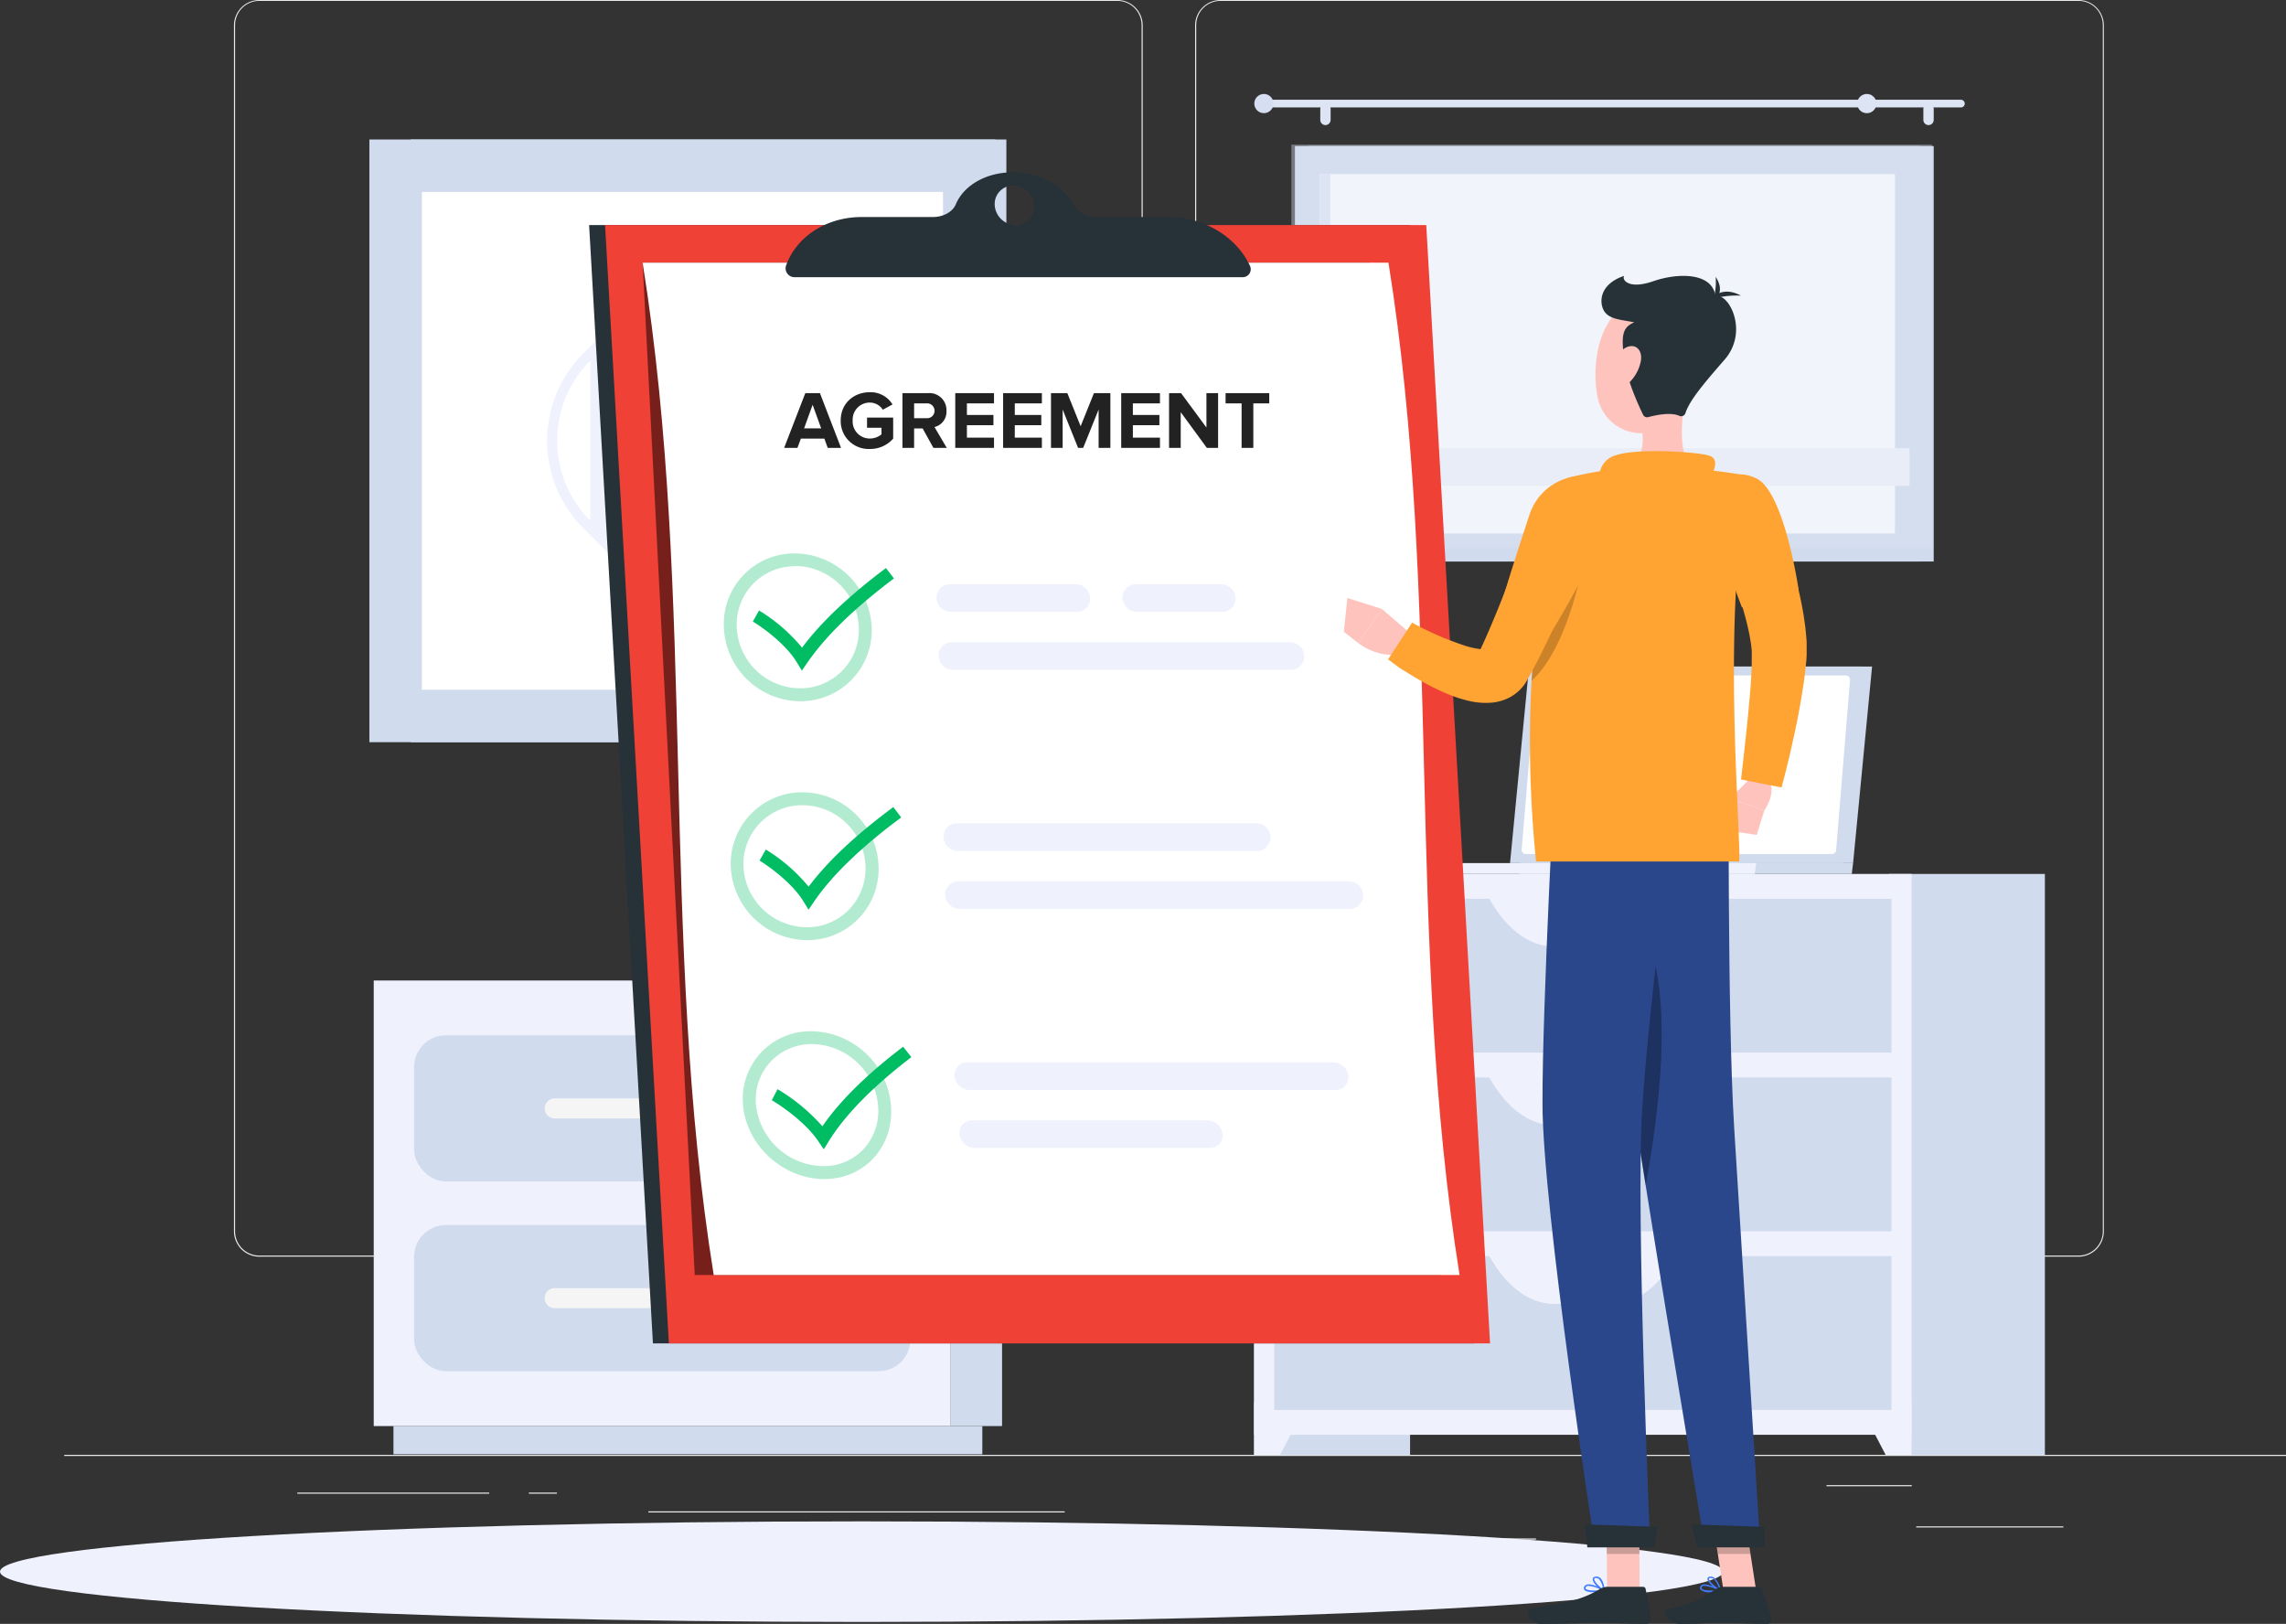
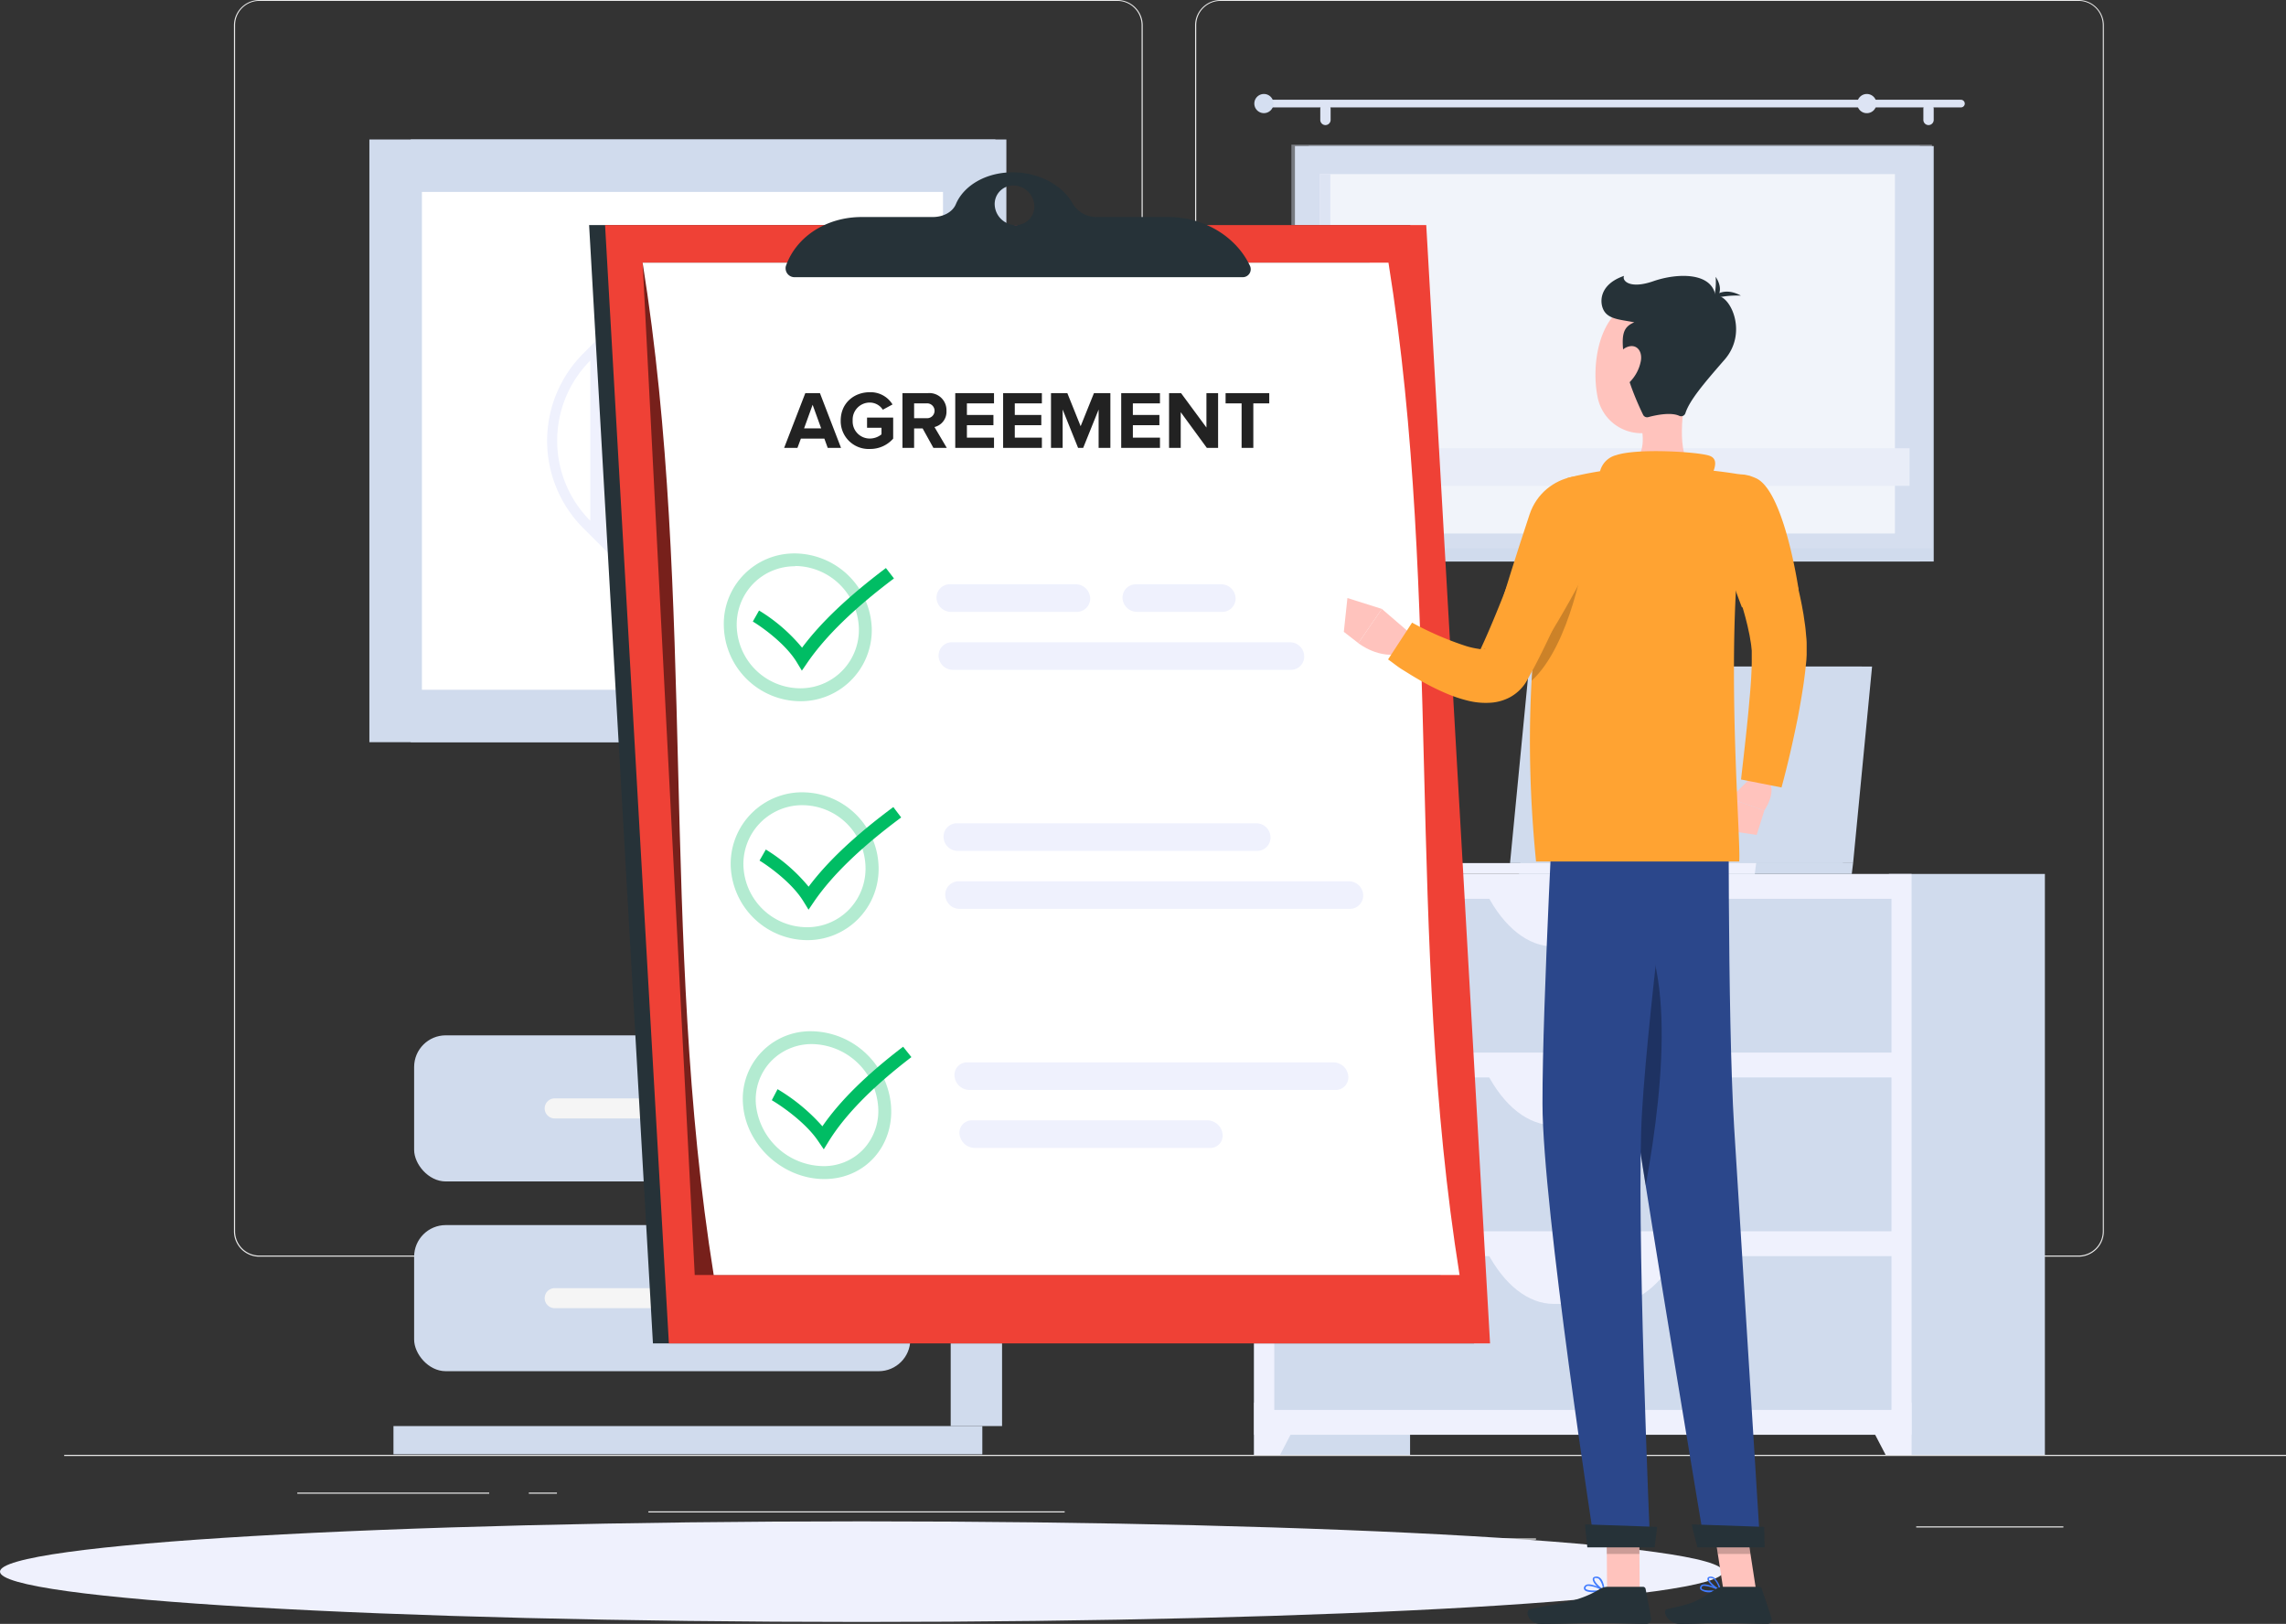
<svg xmlns="http://www.w3.org/2000/svg" width="612.477" height="435.078" viewBox="0 0 612.477 435.078">
  <rect x="0" y="0" width="612.477" height="435.078" fill="#333333" stroke="none" />
  <g id="Group_10948" data-name="Group 10948" transform="translate(-805.802 -1885)">
    <g id="freepik--background-complete--inject-32" transform="translate(823 1696.214)">
      <rect id="Rectangle_10177" data-name="Rectangle 10177" width="595.279" height="0.298" transform="translate(0 578.575)" fill="#ebebeb" />
      <rect id="Rectangle_10178" data-name="Rectangle 10178" width="39.432" height="0.298" transform="translate(496.201 597.731)" fill="#ebebeb" />
      <rect id="Rectangle_10179" data-name="Rectangle 10179" width="10.346" height="0.298" transform="translate(383.991 600.97)" fill="#ebebeb" />
-       <rect id="Rectangle_10180" data-name="Rectangle 10180" width="22.847" height="0.298" transform="translate(472.164 586.683)" fill="#ebebeb" />
      <rect id="Rectangle_10181" data-name="Rectangle 10181" width="51.42" height="0.297" transform="translate(62.457 588.684)" fill="#ebebeb" />
      <rect id="Rectangle_10182" data-name="Rectangle 10182" width="7.537" height="0.297" transform="translate(124.484 588.684)" fill="#ebebeb" />
      <rect id="Rectangle_10183" data-name="Rectangle 10183" width="111.532" height="0.298" transform="translate(156.522 593.707)" fill="#ebebeb" />
      <path id="Path_63848" data-name="Path 63848" d="M282.163,525.476H52.277a6.8,6.8,0,0,1-6.786-6.8V195.524a6.8,6.8,0,0,1,6.786-6.738H282.163a6.8,6.8,0,0,1,6.8,6.8h0V518.678A6.8,6.8,0,0,1,282.163,525.476ZM52.277,189.024a6.5,6.5,0,0,0-6.488,6.5V518.678a6.5,6.5,0,0,0,6.488,6.5H282.163a6.513,6.513,0,0,0,6.5-6.5V195.524a6.512,6.512,0,0,0-6.5-6.5Z" fill="#ebebeb" />
      <path id="Path_63849" data-name="Path 63849" d="M539.692,525.476H309.8a6.81,6.81,0,0,1-6.8-6.8V195.524a6.809,6.809,0,0,1,6.8-6.738h229.9a6.8,6.8,0,0,1,6.775,6.738V518.678A6.8,6.8,0,0,1,539.692,525.476ZM309.8,189.024a6.512,6.512,0,0,0-6.5,6.5V518.678a6.513,6.513,0,0,0,6.5,6.5h229.9a6.513,6.513,0,0,0,6.5-6.5V195.524a6.512,6.512,0,0,0-6.5-6.5Z" fill="#ebebeb" />
      <rect id="Rectangle_10184" data-name="Rectangle 10184" width="41.789" height="155.642" transform="translate(318.808 422.934)" fill="#d0dbed" />
      <path id="Path_63850" data-name="Path 63850" d="M325.761,578.575h-6.953V564.563h14.251Z" fill="#eff1fd" />
      <rect id="Rectangle_10185" data-name="Rectangle 10185" width="41.788" height="155.642" transform="translate(488.892 422.934)" fill="#d0dbed" />
      <rect id="Rectangle_10186" data-name="Rectangle 10186" width="176.155" height="150.261" transform="translate(318.808 422.934)" fill="#eff1fd" />
      <rect id="Rectangle_10187" data-name="Rectangle 10187" width="165.357" height="41.205" transform="translate(324.213 429.589)" fill="#d0dbed" />
      <path id="Path_63851" data-name="Path 63851" d="M399.075,442.375H414.7c6.786,0,13.276-5.084,17.943-14.061h-51.5C385.8,437.315,392.289,442.375,399.075,442.375Z" fill="#eff1fd" />
      <path id="Path_63852" data-name="Path 63852" d="M488.011,578.575h6.952V564.563H480.712Z" fill="#eff1fd" />
      <rect id="Rectangle_10188" data-name="Rectangle 10188" width="165.357" height="41.205" transform="translate(324.213 477.461)" fill="#d0dbed" />
      <path id="Path_63853" data-name="Path 63853" d="M399.075,490.26H414.7c6.786,0,13.276-5.084,17.943-14.061h-51.5C385.8,485.235,392.289,490.26,399.075,490.26Z" fill="#eff1fd" />
      <rect id="Rectangle_10189" data-name="Rectangle 10189" width="165.357" height="41.206" transform="translate(324.213 525.333)" fill="#d0dbed" />
      <path id="Path_63854" data-name="Path 63854" d="M399.075,538.132H414.7c6.786,0,13.276-5.084,17.943-14.061h-51.5C385.8,533.048,392.289,538.132,399.075,538.132Z" fill="#eff1fd" />
      <rect id="Rectangle_10190" data-name="Rectangle 10190" width="159.583" height="161.476" transform="translate(92.852 226.157)" fill="#d0dbed" />
      <rect id="Rectangle_10191" data-name="Rectangle 10191" width="167.726" height="161.476" transform="translate(81.768 226.157)" fill="#d0dbed" />
      <rect id="Rectangle_10192" data-name="Rectangle 10192" width="139.617" height="133.378" transform="translate(95.84 240.206)" fill="#fff" />
      <path id="Path_63855" data-name="Path 63855" d="M164.678,257.838l-25.62,25.669a33.107,33.107,0,0,0,0,46.765l25.62,25.633a1.346,1.346,0,0,0,1.9,0l0,0,25.633-25.633a33.111,33.111,0,0,0,0-46.765L166.6,257.838A1.369,1.369,0,0,0,164.678,257.838Zm-23.716,70.481a30.406,30.406,0,0,1,0-42.943Zm49.348,0V285.424a30.406,30.406,0,0,1,0,42.943Z" fill="#eff1fd" />
      <path id="Path_63856" data-name="Path 63856" d="M484.379,367.37H395.218l-5.083,52.647h89.16Z" fill="#d0dbed" />
      <path id="Path_63857" data-name="Path 63857" d="M479.295,420.017l-.357,2.917H389.766l.369-2.917Z" fill="#d0dbed" />
      <path id="Path_63858" data-name="Path 63858" d="M481.641,367.37H392.479l-5.1,52.647h89.161Z" fill="#d0dbed" />
-       <path id="Path_63859" data-name="Path 63859" d="M474.747,416.588l3.727-45.647a1.119,1.119,0,0,0-1.045-1.188l-.062,0H395.4a1.119,1.119,0,0,0-1.119,1.024L390.5,416.409a1.121,1.121,0,0,0,1.046,1.189l.073,0h81.971A1.107,1.107,0,0,0,474.747,416.588Z" fill="#fff" />
      <path id="Path_63860" data-name="Path 63860" d="M453.317,420.017l-.357,2.917H354.774l.357-2.917Z" fill="#eff1fd" />
      <rect id="Rectangle_10193" data-name="Rectangle 10193" width="167.429" height="111.306" transform="translate(333.464 227.919)" fill="#d0dbed" />
      <path id="Path_63940" data-name="Path 63940" d="M0,0H167.429V111.306H0Z" transform="translate(329.749 227.919)" fill="#d0dbed" />
      <rect id="Rectangle_10195" data-name="Rectangle 10195" width="154.071" height="96.293" transform="translate(336.428 235.432)" fill="#fff" />
      <rect id="Rectangle_10196" data-name="Rectangle 10196" width="2.809" height="96.292" transform="translate(336.416 235.42)" fill="#dde4f4" />
      <rect id="Rectangle_10197" data-name="Rectangle 10197" width="161.905" height="10.072" transform="translate(332.511 308.877)" fill="#f1f4fb" />
      <path id="Path_63861" data-name="Path 63861" d="M322.463,215.514H508.19a1.035,1.035,0,0,1,1.024,1.024h0a1.023,1.023,0,0,1-1.024,1.023H322.463a1.023,1.023,0,0,1-1.036-1.011v-.012h0A1.035,1.035,0,0,1,322.463,215.514Z" fill="#dde4f4" />
      <path id="Path_63862" data-name="Path 63862" d="M318.867,216.538a2.566,2.566,0,1,0,0-.012Z" fill="#d5dff1" />
      <path id="Path_63863" data-name="Path 63863" d="M499.5,222.3h0a1.392,1.392,0,0,0,1.393-1.369v-2.976a1.394,1.394,0,0,0-1.393-1.394h0a1.381,1.381,0,0,0-1.381,1.381v2.989A1.393,1.393,0,0,0,499.5,222.3Z" fill="#dde4f4" />
      <path id="Path_63864" data-name="Path 63864" d="M337.964,222.3h0a1.4,1.4,0,0,0,1.345-1.369v-2.976a1.394,1.394,0,0,0-1.393-1.394h0a1.381,1.381,0,0,0-1.381,1.381v2.989a1.393,1.393,0,0,0,1.416,1.369Z" fill="#dde4f4" />
      <rect id="Rectangle_10198" data-name="Rectangle 10198" width="171.62" height="108.139" transform="translate(328.796 227.538)" fill="#dde4f4" opacity="0.4" style="isolation: isolate" />
      <path id="Path_63865" data-name="Path 63865" d="M480.4,216.538a2.572,2.572,0,1,0,2.573-2.572,2.572,2.572,0,0,0-2.573,2.572Z" fill="#dde4f4" />
      <rect id="Rectangle_10199" data-name="Rectangle 10199" width="13.763" height="119.377" transform="translate(237.517 451.483)" fill="#d0dbed" />
      <rect id="Rectangle_10200" data-name="Rectangle 10200" width="157.772" height="7.561" transform="translate(88.221 570.86)" fill="#d0dbed" />
-       <rect id="Rectangle_10201" data-name="Rectangle 10201" width="154.582" height="119.377" transform="translate(82.935 451.483)" fill="#eff1fd" />
      <rect id="Rectangle_10202" data-name="Rectangle 10202" width="132.938" height="39.145" rx="8.477" transform="translate(93.757 466.175)" fill="#d0dbed" />
      <rect id="Rectangle_10203" data-name="Rectangle 10203" width="132.938" height="39.146" rx="8.477" transform="translate(93.757 517.012)" fill="#d0dbed" />
      <path id="Path_63866" data-name="Path 63866" d="M131.426,488.437h57.6a2.69,2.69,0,0,0,2.691-2.678h0a2.7,2.7,0,0,0-2.691-2.691h-57.6a2.7,2.7,0,0,0-2.691,2.691h0A2.69,2.69,0,0,0,131.426,488.437Z" fill="#f5f5f5" />
      <path id="Path_63867" data-name="Path 63867" d="M131.426,539.275h57.6a2.691,2.691,0,0,0,2.691-2.679h0a2.7,2.7,0,0,0-2.691-2.691h-57.6a2.7,2.7,0,0,0-2.691,2.691h0A2.691,2.691,0,0,0,131.426,539.275Z" fill="#f5f5f5" />
    </g>
    <g id="freepik--Shadow--inject-32" transform="translate(739 1687.214)">
      <path id="freepik--path--inject-32" d="M297.64,605.387c127.488,0,230.837,6.034,230.837,13.477S425.128,632.341,297.64,632.341,66.8,626.307,66.8,618.864,170.151,605.387,297.64,605.387Z" fill="#eff1fd" />
    </g>
    <g id="freepik--Survey--inject-32" transform="translate(835 1701.214)">
      <path id="Path_63868" data-name="Path 63868" d="M348.655,244.087H128.64l17.1,299.628h220Z" fill="#263238" />
      <path id="Path_63869" data-name="Path 63869" d="M352.93,244.087H132.914l17.1,299.628H370.025Z" fill="#ef4136" />
      <path id="Path_63870" data-name="Path 63870" d="M337.773,254.159h-194.8l13.964,271.222H356.8Z" opacity="0.5" style="isolation: isolate" />
      <path id="Path_63871" data-name="Path 63871" d="M142.975,254.159c14.476,90.412,4.547,180.822,19.048,271.222H361.858c-14.477-90.4-4.548-180.81-19.049-271.222Z" fill="#fff" />
      <g id="Group_10943" data-name="Group 10943" opacity="0.3">
        <path id="Path_63872" data-name="Path 63872" d="M183.834,335.427a17.227,17.227,0,0,1,17.073,16.466,15.644,15.644,0,0,1-14.974,16.285q-.406.018-.813.013A17.073,17.073,0,0,1,168.2,351.8a15.754,15.754,0,0,1,4.321-11.536,15.539,15.539,0,0,1,11.311-4.763m-.119-3.44a18.872,18.872,0,0,0-18.989,18.752c0,.349.006.7.024,1.047a20.609,20.609,0,0,0,20.418,19.8,19.051,19.051,0,0,0,19.206-18.891c0-.3,0-.605-.015-.908A20.8,20.8,0,0,0,183.715,332.058Z" fill="#00bd64" />
      </g>
      <path id="Path_63873" data-name="Path 63873" d="M294.33,483.949h-63.1a3.323,3.323,0,0,0-3.378,3.266,3.384,3.384,0,0,0,.021.426h0a4.179,4.179,0,0,0,4.06,3.7h63.1a3.294,3.294,0,0,0,3.334-3.7h0A4.156,4.156,0,0,0,294.33,483.949Z" fill="#eff1fd" />
      <path id="Path_63874" data-name="Path 63874" d="M328.082,468.413H229.956a3.369,3.369,0,0,0-3.432,3.306,3.279,3.279,0,0,0,.016.384h0a4.047,4.047,0,0,0,3.976,3.7h98.078a3.369,3.369,0,0,0,3.464-3.271,3.451,3.451,0,0,0-.011-.395h0A4.036,4.036,0,0,0,328.082,468.413Z" fill="#eff1fd" />
      <g id="Group_10944" data-name="Group 10944" opacity="0.3">
        <path id="Path_63875" data-name="Path 63875" d="M185.847,399.515a16.976,16.976,0,0,1,16.845,16.394,15.788,15.788,0,0,1-4.392,11.536,15.6,15.6,0,0,1-11.359,4.763,17.085,17.085,0,0,1-16.953-16.4,15.763,15.763,0,0,1,15.218-16.29q.32-.009.641-.008m0-3.453h0A19.157,19.157,0,0,0,166.572,415.1c0,.252,0,.506.011.76a20.632,20.632,0,0,0,20.5,19.811A19.048,19.048,0,0,0,206.208,416.7c0-.279,0-.557-.015-.837a20.49,20.49,0,0,0-20.346-19.8Z" fill="#00bd64" />
      </g>
      <path id="Path_63876" data-name="Path 63876" d="M259.3,347.714H225.552a3.87,3.87,0,0,1-3.834-3.7h0a3.572,3.572,0,0,1,3.451-3.689l.12,0H259.03a3.894,3.894,0,0,1,3.858,3.691h0a3.572,3.572,0,0,1-3.439,3.7C259.4,347.713,259.352,347.714,259.3,347.714Z" fill="#eff1fd" />
      <path id="Path_63877" data-name="Path 63877" d="M298.259,347.714H275.4a3.88,3.88,0,0,1-3.845-3.7h0a3.571,3.571,0,0,1,3.45-3.689l.121,0H298a3.883,3.883,0,0,1,3.846,3.691h0a3.572,3.572,0,0,1-3.439,3.7C298.355,347.713,298.308,347.714,298.259,347.714Z" fill="#eff1fd" />
      <path id="Path_63878" data-name="Path 63878" d="M316.688,363.25h-90.6a3.844,3.844,0,0,1-3.821-3.7h0a3.571,3.571,0,0,1,3.45-3.689l.121,0h90.59a3.834,3.834,0,0,1,3.809,3.691h0a3.571,3.571,0,0,1-3.438,3.7Z" fill="#eff1fd" />
      <g id="Group_10945" data-name="Group 10945" opacity="0.3">
        <path id="Path_63879" data-name="Path 63879" d="M188.43,463.519a18.05,18.05,0,0,1,17.62,16.407,15.065,15.065,0,0,1-3.7,11.524,14.538,14.538,0,0,1-11.025,4.762,18.382,18.382,0,0,1-17.977-16.394,14.858,14.858,0,0,1,3.88-11.536,15.072,15.072,0,0,1,11.2-4.763m-.167-3.44a18.1,18.1,0,0,0-18.448,17.738,18.415,18.415,0,0,0,.077,2.061c.917,10.93,10.834,19.8,21.764,19.8s18.763-8.869,17.859-19.8a21.716,21.716,0,0,0-21.24-19.8Z" fill="#00bd64" />
      </g>
      <path id="Path_63880" data-name="Path 63880" d="M332.166,419.909H227.623a3.571,3.571,0,0,0-3.573,3.569c0,.041,0,.082,0,.122h0a3.857,3.857,0,0,0,3.821,3.691H332.464a3.572,3.572,0,0,0,3.573-3.57c0-.04,0-.08,0-.121h0A3.834,3.834,0,0,0,332.166,419.909Z" fill="#eff1fd" />
      <path id="Path_63881" data-name="Path 63881" d="M307.391,404.36h-80.22a3.572,3.572,0,0,0-3.574,3.57c0,.045,0,.088,0,.133h0a3.822,3.822,0,0,0,3.8,3.691h80.233a3.571,3.571,0,0,0,3.573-3.569c0-.042,0-.082,0-.122h0A3.81,3.81,0,0,0,307.391,404.36Z" fill="#eff1fd" />
      <path id="Path_63882" data-name="Path 63882" d="M185.643,363.465l-1.4-2.31c-3.084-5.036-9.524-9.524-11.739-10.846l1.667-2.953a45.558,45.558,0,0,1,11.524,9.954c5.06-6.8,12.453-13.787,22.466-21.335l2.155,2.786C199.6,346.821,192,354.238,187.132,361.3,186.643,362.024,186.143,362.75,185.643,363.465Z" fill="#00bd64" />
      <path id="Path_63883" data-name="Path 63883" d="M187.43,427.517c-.464-.774-.941-1.548-1.417-2.31-3.1-5.036-9.525-9.524-11.715-10.857l1.69-2.954a45.638,45.638,0,0,1,11.465,9.954c5.072-6.787,12.525-13.787,22.692-21.335l2.108,2.786c-10.859,8.06-18.5,15.477-23.347,22.537Z" fill="#00bd64" />
      <path id="Path_63884" data-name="Path 63884" d="M191.514,491.712l-1.573-2.31c-3.428-5.036-10.072-9.524-12.357-10.845l1.548-2.954a50.086,50.086,0,0,1,12.012,9.942c4.667-6.786,11.763-13.787,21.621-21.323l2.226,2.786c-10.524,8.06-17.751,15.477-22.144,22.537Z" fill="#00bd64" />
      <path id="Path_63902" data-name="Path 63902" d="M305.664,254.933c-3.714-7.822-12.382-13-21.728-13H264.888a7.431,7.431,0,0,1-6.608-3.454c-2.655-4.976-8.989-8.524-16.18-8.524s-13.1,3.572-15.192,8.524c-.868,2.1-3.356,3.454-6.214,3.454h-19.05c-9.345,0-17.429,5.178-20.239,13a1.948,1.948,0,0,0-.119.856,2.382,2.382,0,0,0,2.382,2.263h120.1a2.132,2.132,0,0,0,1.893-3.12Zm-62.79-10.846a5.691,5.691,0,0,1-5.56-5.3,4.953,4.953,0,0,1,4.6-5.286c.135-.009.271-.013.4-.012a5.679,5.679,0,0,1,5.608,5.3,4.952,4.952,0,0,1-4.594,5.287C243.177,244.087,243.025,244.091,242.874,244.087Z" fill="#263238" />
    </g>
    <g id="freepik--Character--inject-32" transform="translate(835 1701.214)">
      <path id="Path_63903" data-name="Path 63903" d="M429.1,610.375a3.81,3.81,0,0,1-2.643-.654.823.823,0,0,1-.083-.906.882.882,0,0,1,.607-.488c1.4-.392,4.656,1.346,4.762,1.429a.2.2,0,0,1,.119.215.178.178,0,0,1-.142.166A15.364,15.364,0,0,1,429.1,610.375Zm-1.571-1.69a1.293,1.293,0,0,0-.393,0,.532.532,0,0,0-.381.286.573.573,0,0,0,0,.464c.476.559,2.69.571,4.286.345a10.291,10.291,0,0,0-3.512-1.1Z" fill="#407bff" />
      <path id="Path_63904" data-name="Path 63904" d="M431.721,610.137h-.083c-1.108-.476-3.417-2.381-3.371-3.358,0-.237.144-.523.715-.583a1.689,1.689,0,0,1,1.191.358,6.72,6.72,0,0,1,1.738,3.369.218.218,0,0,1,0,.19A.2.2,0,0,1,431.721,610.137Zm-2.537-3.572h-.119c-.369,0-.381.179-.381.227,0,.6,1.56,2.083,2.715,2.726a5.541,5.541,0,0,0-1.465-2.691,1.188,1.188,0,0,0-.75-.238Z" fill="#407bff" />
      <path id="Path_63905" data-name="Path 63905" d="M441.316,609.935h-8.751l-3.131-20.264h8.751Z" fill="#ffc3bd" />
      <path id="Path_63906" data-name="Path 63906" d="M432.506,608.923h9.525a.882.882,0,0,1,.81.6l2.594,7.774a1.19,1.19,0,0,1-1.083,1.548c-3.453,0-8.453-.25-12.787-.25-5.059,0-4.607.274-10.548.274-3.572,0-4.988-3.632-3.572-3.965,6.68-1.488,7.453-1.655,12.954-5.3A3.679,3.679,0,0,1,432.506,608.923Z" fill="#263238" />
      <path id="Path_63907" data-name="Path 63907" d="M429.434,589.684l1.619,10.44H439.8l-1.619-10.44Z" opacity="0.2" style="isolation: isolate" />
      <path id="Path_63908" data-name="Path 63908" d="M440.316,391.717l-5.953,6.012,9.12,3.226s3.572-4.9,1.06-8.262Z" fill="#ffc3bd" />
      <path id="Path_63909" data-name="Path 63909" d="M432.363,406.135l9.108,1.333,2.035-6.513-9.119-3.226Z" fill="#ffc3bd" />
      <path id="Path_63910" data-name="Path 63910" d="M444.293,317.687c.773,1.667,1.392,3.084,2.012,4.632s1.19,3.036,1.786,4.56c1.131,3.059,2.142,6.179,3.084,9.334a98.83,98.83,0,0,1,2.381,9.7l.452,2.5.369,2.548c.131.845.214,1.726.286,2.6s.19,1.654.19,2.75v2.916l-.072,1.346-.131,1.274c-.154,1.714-.381,3.321-.594,4.952-.477,3.215-1.025,6.358-1.631,9.525-1.263,6.226-2.644,12.31-4.311,18.442l-10.846-2.143c.691-6.048,1.406-12.192,1.977-18.24.273-3.024.571-6.036.738-8.989.072-1.452.155-2.928.155-4.321V358.1l-.083-.785a18.162,18.162,0,0,0-.262-1.87c-.108-.666-.2-1.333-.358-2.012l-.44-2.035-.512-2.048c-.738-2.739-1.572-5.489-2.524-8.239s-2.012-5.488-3.131-8.2c-.548-1.369-1.119-2.726-1.715-4.06s-1.19-2.726-1.773-3.881Z" fill="#ffa332" />
      <path id="Path_63911" data-name="Path 63911" d="M403.183,387.455s1.453,66.957,5.381,93.625c4.1,27.74,19.049,117.021,19.049,117.021h14.811s-5.31-84.971-7-112.27c-1.845-29.765-1.441-98.376-1.441-98.376Z" fill="#2b478b" />
      <path id="Path_63912" data-name="Path 63912" d="M424.054,592.2c-.072,0,1.523,6.156,1.523,6.156H443.6l-.13-5.489Z" fill="#263238" />
      <path id="Path_63916" data-name="Path 63916" d="M423.006,287.031c-1.477,6.4-3.144,18.132,1.19,22.394,0,0-1.976,6.489-13.87,6.489-13.1,0-6.013-6.489-6.013-6.489,7.144-1.7,7.2-6.989,6.132-11.965Z" fill="#ffc3bd" />
      <path id="Path_63917" data-name="Path 63917" d="M428.8,312.425c1.286-2.607,2.7-5.607,0-6.536-2.953-1.036-19.276-2.083-25-.155a5.954,5.954,0,0,0-4.3,7.239Z" fill="#ffa332" />
      <path id="Path_63918" data-name="Path 63918" d="M441.328,311.937c7.536,3.477,11.37,29.836,11.37,29.836l-15.18,4.762a154.345,154.345,0,0,1-6.584-21.43C428.6,314.1,433.613,308.39,441.328,311.937Z" fill="#ffa332" />
      <path id="Path_63919" data-name="Path 63919" d="M348.036,352.952l-7-6.024-6.3,9.167s5.655,4.536,11.906,2.679Z" fill="#ffc3bd" />
      <path id="Path_63920" data-name="Path 63920" d="M331.809,344.011l-.964,9.06,3.893,3.024,6.3-9.167Z" fill="#ffc3bd" />
      <path id="Path_63921" data-name="Path 63921" d="M424.613,277.28c-.881,9.1-.94,14.453-5.7,19.12a11.906,11.906,0,0,1-20.073-6.226c-1.666-8.167,0-21.668,9.084-25.288a12.013,12.013,0,0,1,16.692,12.394Z" fill="#ffc3bd" />
      <path id="Path_63922" data-name="Path 63922" d="M405.98,280.2c-.8-6.286-.666-8.667,2.691-10.06-3.488-.691-6.512-.786-7.952-2.822s-1.786-7.238,5.214-9.62c-.643,1.191,1.393,3.667,7.834,1.429s15.823-2.477,16.667,4.072c3.406-1.191,9.109,9.322,2.382,17-5.608,6.429-9.346,10.87-10.453,14.287a1.191,1.191,0,0,1-1.5.765,1.06,1.06,0,0,1-.132-.051c-2.321-1.083-6.476-.155-8.334.345a1.189,1.189,0,0,1-1.356-.607C409.838,292.46,406.588,285.388,405.98,280.2Z" fill="#263238" />
      <path id="Path_63923" data-name="Path 63923" d="M429.173,263.994s2.761-3.893,8.059-1A23.991,23.991,0,0,0,429.173,263.994Z" fill="#263238" />
      <path id="Path_63924" data-name="Path 63924" d="M429.625,264.827s3.846-2.381.846-6.87A17.311,17.311,0,0,1,429.625,264.827Z" fill="#263238" />
      <path id="Path_63925" data-name="Path 63925" d="M410.433,280.459a10.882,10.882,0,0,1-3.191,5.893c-2.2,2.083-4.107.607-4.166-2.071-.059-2.382,1.012-6.406,3.571-7.477S410.886,277.768,410.433,280.459Z" fill="#ffc3bd" />
      <path id="Path_63926" data-name="Path 63926" d="M404.409,424.659c.858,19.979,2.2,43.17,4.155,56.421.75,5.048,1.845,12.12,3.155,20.323C416.981,472.686,420.125,435.685,404.409,424.659Z" opacity="0.3" style="isolation: isolate" />
      <path id="Path_63927" data-name="Path 63927" d="M397.85,610.375c-1.12,0-2.2-.154-2.548-.654a.809.809,0,0,1,0-.906,1.186,1.186,0,0,1,.678-.488c1.464-.392,4.464,1.346,4.6,1.429a.181.181,0,0,1,.084.215.213.213,0,0,1-.167.166A16.04,16.04,0,0,1,397.85,610.375Zm-1.323-1.69a1.366,1.366,0,0,0-.4,0,.628.628,0,0,0-.417.286c-.154.261-.107.392-.06.464.393.559,2.6.571,4.239.345a9.044,9.044,0,0,0-3.358-1.1Z" fill="#407bff" />
      <path id="Path_63928" data-name="Path 63928" d="M400.5,610.137h-.083c-1.036-.476-3.072-2.381-2.869-3.358,0-.237.214-.523.785-.583a1.532,1.532,0,0,1,1.19.358c1.084.916,1.192,3.273,1.192,3.369a.25.25,0,0,1-.1.19A.224.224,0,0,1,400.5,610.137Zm-2.012-3.572h-.119c-.381,0-.4.179-.417.227-.119.6,1.25,2.083,2.31,2.726a4.764,4.764,0,0,0-1.06-2.691,1.1,1.1,0,0,0-.714-.238Z" fill="#407bff" />
      <path id="Path_63929" data-name="Path 63929" d="M410.124,609.935h-8.739l-.166-20.264h8.75Z" fill="#ffc3bd" />
      <path id="Path_63930" data-name="Path 63930" d="M401.469,608.923h9.524a.714.714,0,0,1,.714.6l1.465,7.774a1.321,1.321,0,0,1-1.076,1.528,1.264,1.264,0,0,1-.246.02c-3.441,0-8.417-.25-12.739-.25-5.072,0-9.453.274-15.394.274-3.572,0-4.452-3.632-2.941-3.965,6.894-1.488,12.49-1.655,18.526-5.3A4.247,4.247,0,0,1,401.469,608.923Z" fill="#263238" />
      <path id="Path_63931" data-name="Path 63931" d="M401.23,589.684l.071,10.44h8.751l-.072-10.44Z" opacity="0.2" style="isolation: isolate" />
      <path id="Path_63932" data-name="Path 63932" d="M387.574,387.455s-3.571,65.4-3.5,92.065c0,27.741,14.049,118.581,14.049,118.581h14.81s-3.857-89.221-2.19-116.437c1.774-29.765,10.369-94.186,10.369-94.186Z" fill="#2b478b" />
      <path id="Path_63933" data-name="Path 63933" d="M395.479,592.2c-.071,0,.608,6.156.608,6.156h18.025l.691-5.489Z" fill="#263238" />
      <path id="Path_63934" data-name="Path 63934" d="M390.766,311.854s-14.907,37.657-8.418,102.746H436.78c.571-7.144-5.119-69.363,3-103.2a120.643,120.643,0,0,0-15.6-1.976,173.071,173.071,0,0,0-19.882,0A89.138,89.138,0,0,0,390.766,311.854Z" fill="#ffa332" />
      <path id="Path_63935" data-name="Path 63935" d="M383.062,345.94c-.809,5.953-1.476,12.75-1.9,20.239,10.572-9.715,14.192-33.919,14.192-33.919Z" opacity="0.2" style="isolation: isolate" />
      <path id="Path_63936" data-name="Path 63936" d="M396.373,329.784c-2.144,5.571-4.31,10.941-6.691,16.334s-4.846,10.715-7.62,16.049l-1.084,1.988-.546,1c-.227.4-.2.429-.823,1.465a11.641,11.641,0,0,1-4.3,4,12.808,12.808,0,0,1-4.654,1.4,19.631,19.631,0,0,1-6.668-.536,37,37,0,0,1-5.048-1.643,65.724,65.724,0,0,1-8.536-4.286c-1.346-.774-2.631-1.607-3.9-2.381s-2.429-1.762-3.8-2.714l6.43-9.858a83.688,83.688,0,0,0,14.465,6.274,21.9,21.9,0,0,0,3.25.738,4.564,4.564,0,0,0,1.905,0c.071,0-.155-.071-.548.131a3.188,3.188,0,0,0-1.19,1.048c-.25.416.071-.2.178-.441l.429-.94.856-1.869c2.263-5.049,4.359-10.275,6.394-15.478s4.013-10.632,5.834-15.882Z" fill="#ffa332" />
      <path id="Path_63937" data-name="Path 63937" d="M402.29,315.807c2.786,7.786-16.93,39.133-16.93,39.133l-11.691-11.584s2.988-9.846,6.929-21.7C384.479,310,399.635,308.366,402.29,315.807Z" fill="#ffa332" />
    </g>
    <path id="Path_63941" data-name="Path 63941" d="M15.136,0,9.482-14.674H5.566L-.11,0H3.454l.924-2.486H10.67L11.572,0ZM9.812-5.236H5.236L7.524-11.55ZM22.858.286a8.145,8.145,0,0,0,6.248-2.772V-8.118h-7V-5.39h3.872v1.76a4.949,4.949,0,0,1-3.124,1.122,4.57,4.57,0,0,1-4.6-4.818,4.57,4.57,0,0,1,4.6-4.818,4.155,4.155,0,0,1,3.476,1.914l2.6-1.408a6.861,6.861,0,0,0-6.072-3.278c-4.29,0-7.81,2.948-7.81,7.59A7.472,7.472,0,0,0,22.858.286ZM43.472,0l-3.3-5.588a4.211,4.211,0,0,0,3.212-4.356,4.57,4.57,0,0,0-4.928-4.73H31.592V0h3.124V-5.214H37L39.886,0ZM37.994-7.964H34.716v-3.96h3.278a1.992,1.992,0,0,1,2.2,1.98A1.992,1.992,0,0,1,37.994-7.964ZM56.122,0V-2.75h-7.26V-6.072h7.106v-2.75H48.862v-3.1h7.26v-2.75H45.738V0ZM68.948,0V-2.75h-7.26V-6.072h7.106v-2.75H61.688v-3.1h7.26v-2.75H58.564V0ZM87.3,0V-14.674H82.9L79.332-5.808l-3.564-8.866H71.39V0h3.124V-10.274L78.65,0h1.364L84.15-10.274V0Zm13.288,0V-2.75h-7.26V-6.072h7.106v-2.75H93.324v-3.1h7.26v-2.75H90.2V0ZM116.16,0V-14.674h-3.124v9.218l-6.8-9.218h-3.212V0h3.124V-9.57l7,9.57ZM125.6,0V-11.924h4.268v-2.75h-11.7v2.75h4.29V0Z" transform="translate(1016 2005)" fill="#222" />
  </g>
</svg>